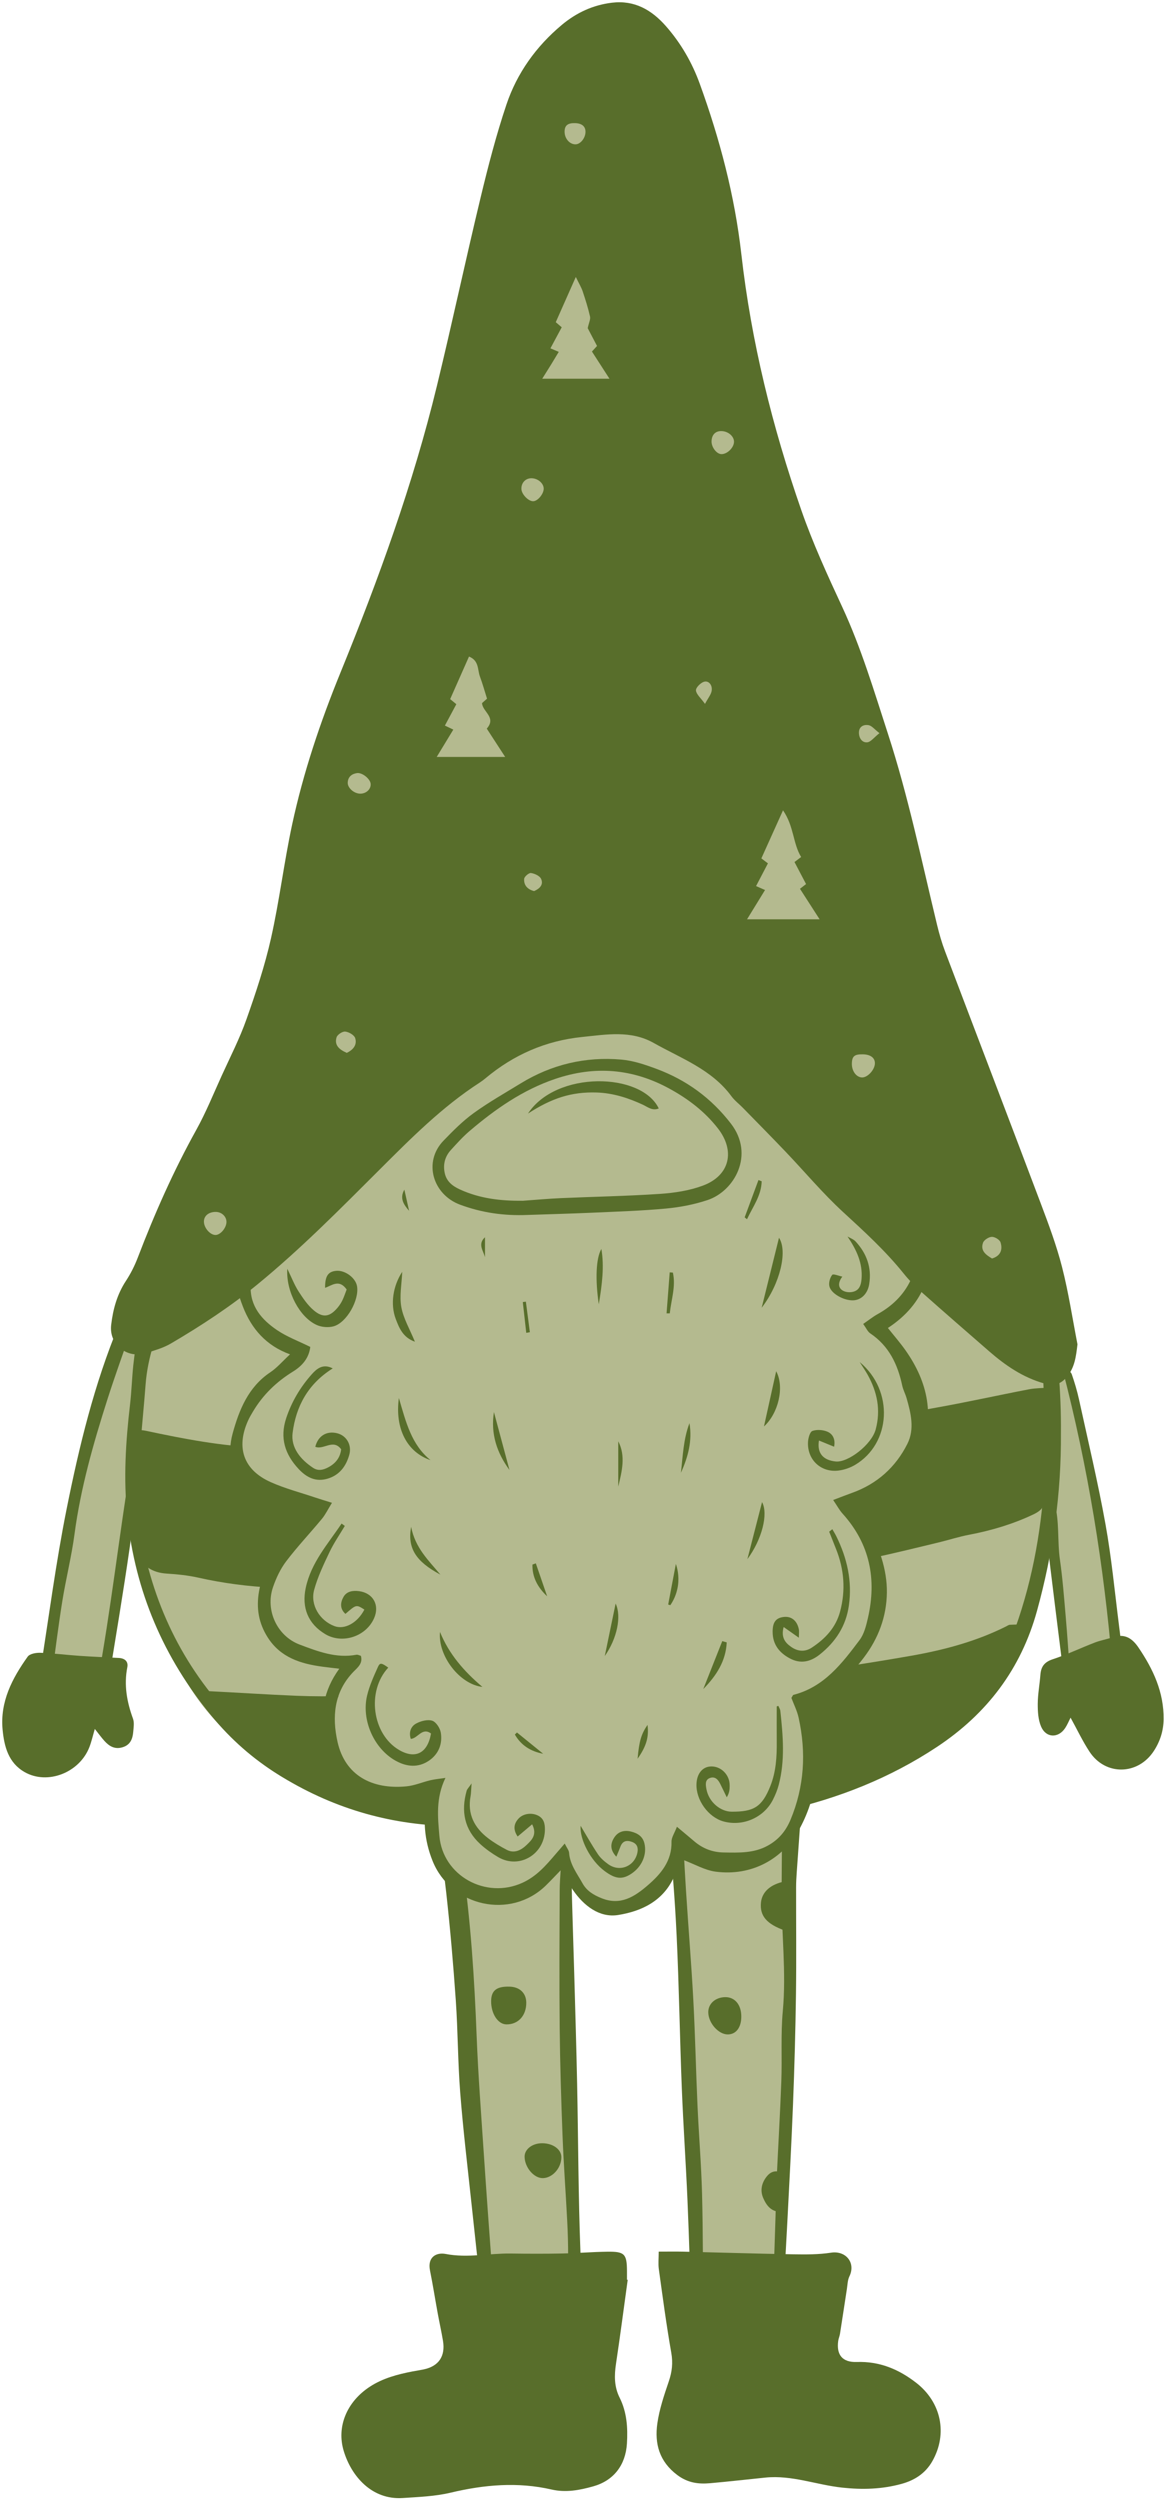
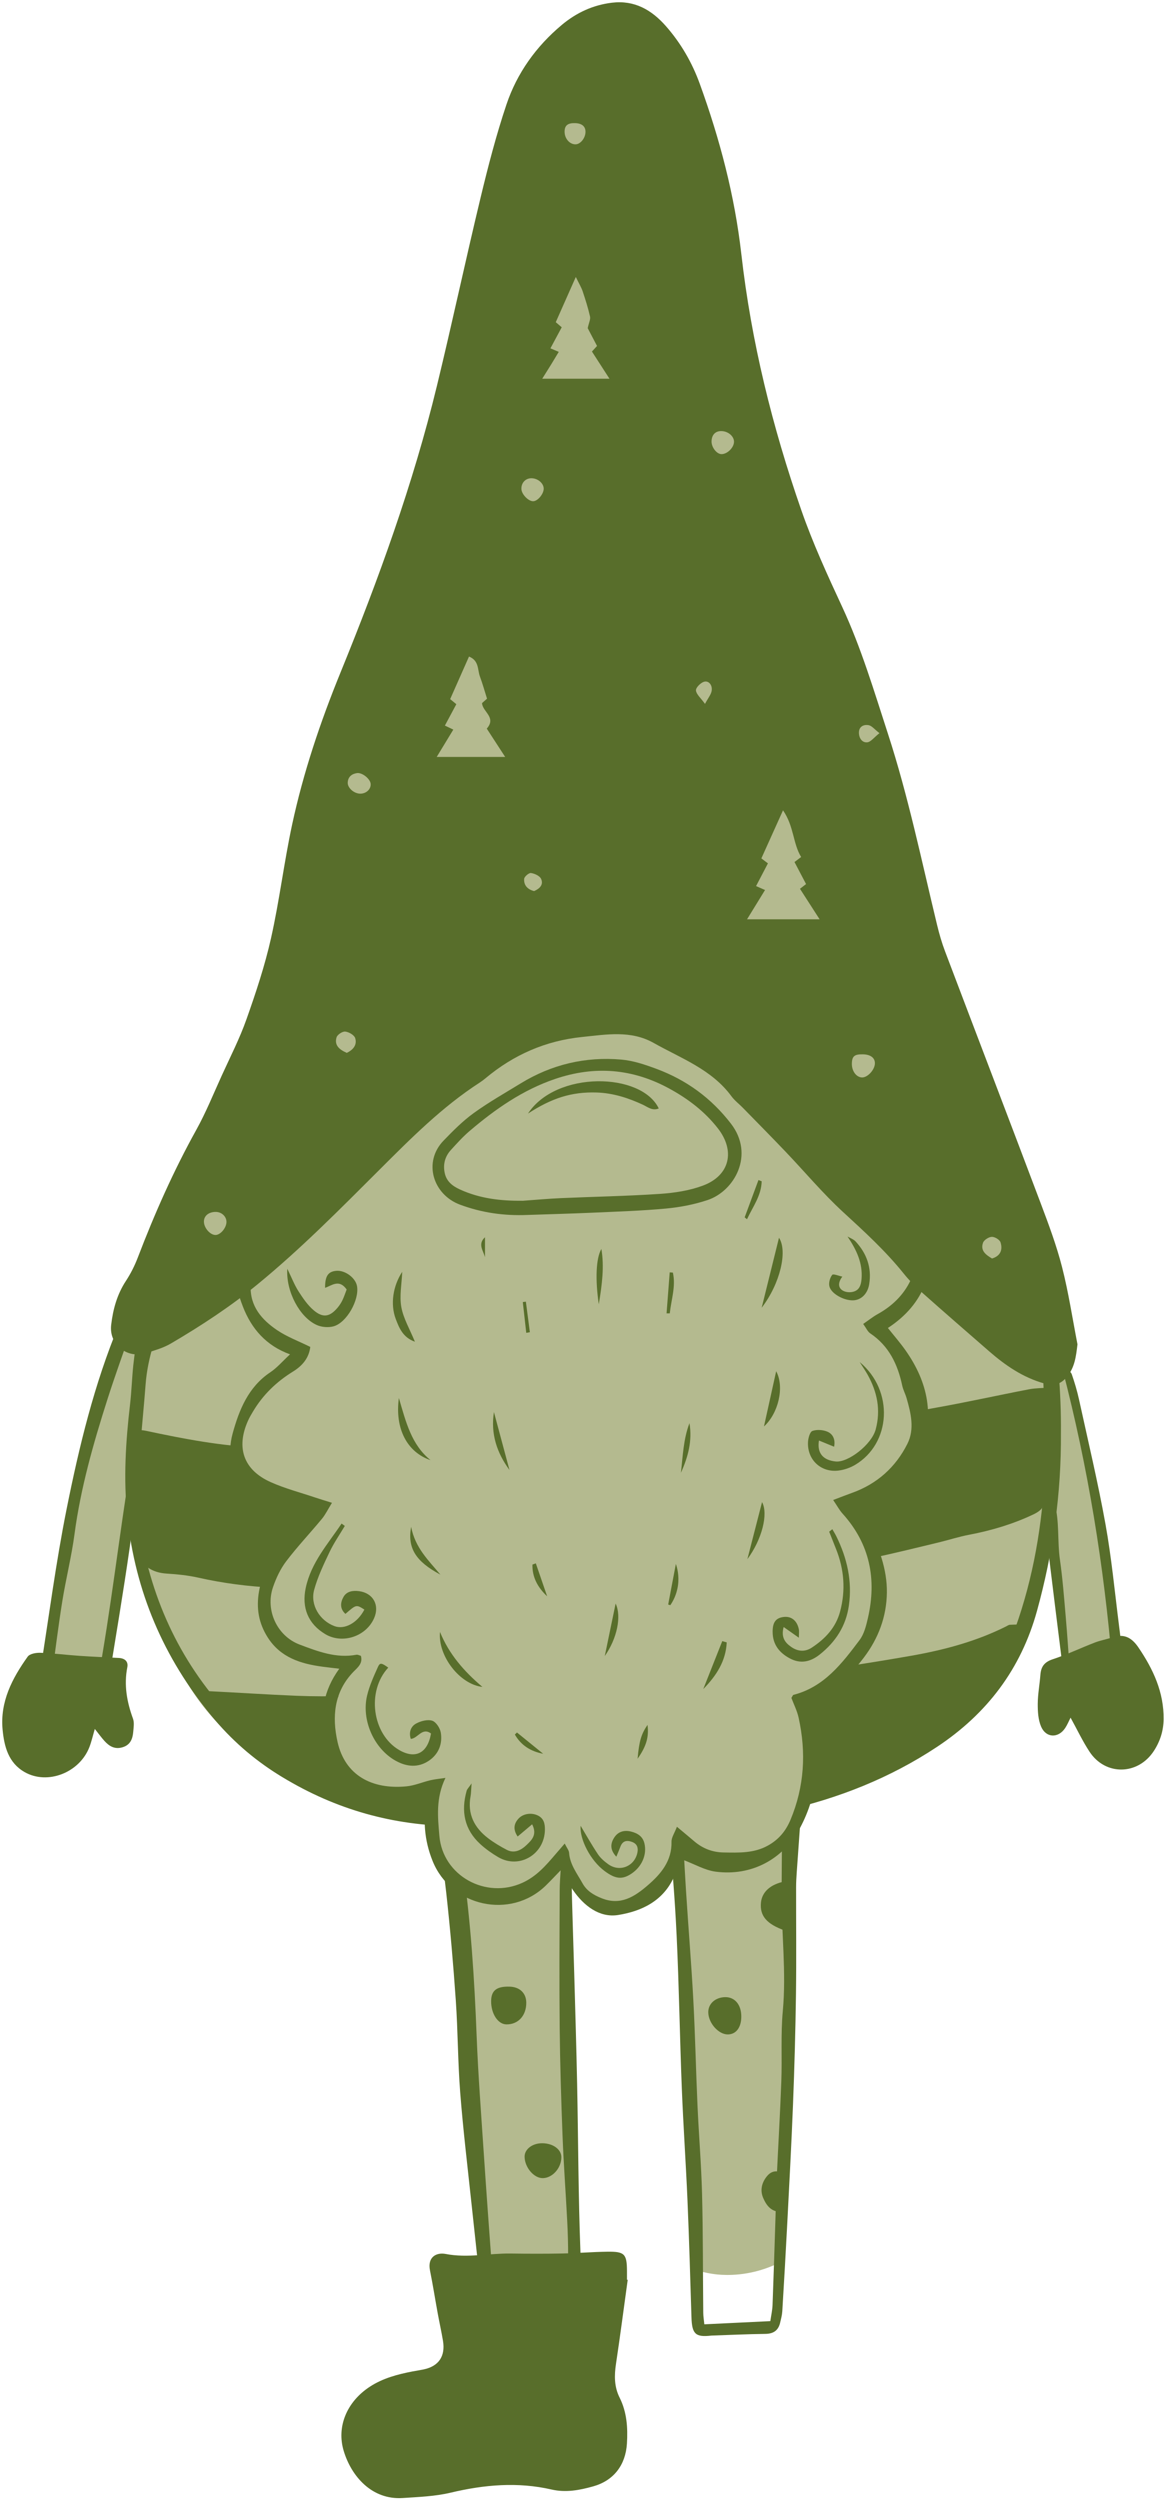
<svg xmlns="http://www.w3.org/2000/svg" fill="#586e2b" height="1672.9" preserveAspectRatio="xMidYMid meet" version="1" viewBox="-1.5 -1.5 779.5 1672.9" width="779.5" zoomAndPan="magnify">
  <g>
    <g id="change1_1">
      <path d="M701.07,1023.89c-1.56,18.34-6.29,45.01-20.69,73.62c-6.75,13.43-21.14,41.26-51.47,64 c-12.52,9.39-23.49,14.71-30.67,18.14c-27.05,12.95-51.63,17.61-68.15,19.47c-0.11,5.38-0.27,13.56-0.46,23.51 c-1.5,81.49-3.21,119.77-1.91,149.99c1.43,33.14,0.75,80.47-9.05,140.72c-1.89,0.89-4.73,2.13-8.29,3.33 c-16.09,5.41-29.51,4-33.04,3.56c-2.96-0.37-7.11-1.08-11.99-2.58c-1.44-11.04-3.19-27.17-4.11-46.96 c-0.25-5.45-0.28-9.13-0.43-11.99c-1.48-28.99-3.73-57.93-5.35-86.91c-0.8-14.39-0.36-9.25-2.49-57.72 c-1.28-29.15-2.43-52.94-3.21-68.71c-22.91,2.73-45.82,5.46-68.73,8.18c0,2.73,0,7.23,0.02,12.77c0.09,27.2,0.41,48.06,0.56,57.54 c1.08,66.48,2.32,97.81,2.43,150.9c0.04,18.24-0.07,32.93-0.15,41.54c-1.9,1-4.82,2.4-8.53,3.63c-15.88,5.25-30.45,2.15-38,0.45 c-2.7-0.61-6.36-1.57-10.64-3.1c-6.48-33.3-9.55-60.39-11.13-79.74c-1.85-22.68-2.6-47.91-3.16-59.59 c-0.45-9.47-0.16-18.98-0.77-28.43c-2.18-33.35-4.88-49.68-9.18-88.46c-1.37-12.36-3.21-30.5-4.83-52.79 c-15.7,0.34-39.21-0.77-66.32-8.52c-19.12-5.46-57.45-16.42-88.64-50.01c-23.07-24.85-32.74-51.87-44.73-85.36 c-6.31-17.63-10.23-32.77-12.66-43.52c-3.04,23.84-7.02,48.63-12.17,74.23c-1.55,7.68-3.16,15.25-4.83,22.71 c-12.38,1.45-24.77,2.9-37.15,4.35c1.63-41.31,6.35-74.4,10.66-97.86c3.51-19.1,7.52-36.14,12.3-56.38 c5.8-24.58,8.8-37.18,13.71-52.08c3.5-10.6,11.61-32.67,23.26-55.09c17.34-33.39,43.69-59.12,73.27-81.98 c20.41-15.78,39.3-33.52,59.73-49.27c43.19-33.3,90.91-57.95,144.07-71.05c49.3-12.15,95.91-3.91,139.95,20.49 c24.46,13.55,46.3,30.68,66.29,50.13c35.02,34.07,65,72.36,94.36,111.31c23.64,31.35,34.02,48.69,43.36,72.12 c5.44,13.65,10.48,29.77,19.97,88.3c4.19,25.83,9.28,60.14,13.99,101c-11.05,3.97-22.1,7.93-33.15,11.9 C708.99,1083.74,705.03,1053.81,701.07,1023.89z" fill="#b4ba8f" />
    </g>
    <g id="change2_1">
      <path d="M369.22,1562.44c-10.62,1.63-21.23,3.28-31.85,4.87c-11.33,1.7-12.6,0.96-13.87-10.13c-3.23-28.16-6.28-56.33-9.29-84.51 c-2.63-24.63-5.59-49.24-7.52-73.92c-1.61-20.49-1.53-41.11-2.95-61.63c-1.67-24.06-3.74-48.1-6.4-72.07 c-2.37-21.37-5.88-42.61-8.68-63.94c-1.71-13.02,0.06-15.76,12.48-18.74c19.04-4.57,38.2-8.63,57.88-9.02 c3.82-0.07,7.83,0.68,11.46,1.91c5.64,1.93,9.63,6.18,10.04,12.19c0.74,11.01,0.91,22.06,0.99,33.1 c0.08,10.43-0.57,20.87-0.36,31.29c0.44,22.2,1.26,44.39,1.88,66.58c0.69,24.81,1.45,49.62,1.96,74.44 c0.76,37.58,0.78,75.18,2.23,112.73c0.64,16.7,0.83,33.17-2.13,49.63c-1.48,8.24-1.36,8.27-9.87,8.01 c-1.95-0.06-3.9-0.17-5.86-0.25C369.3,1562.81,369.26,1562.63,369.22,1562.44z M377.22,1554.62c5.8-15.82,1.69-31.18,1.74-46.42 c0.02-7.84-0.2-15.69-0.61-23.52c-0.97-18.89-2.38-37.75-3.11-56.64c-0.93-24.16-1.68-48.33-1.93-72.5 c-0.32-30.75-0.13-61.5,0-92.25c0.04-8.47,1.29-16.98,0.85-25.41c-0.7-13.34-2.39-26.63-3.6-39.95 c-0.89-9.75-4.85-13.69-14.35-12.53c-13.57,1.66-27.07,3.97-40.55,6.25c-5.02,0.85-9.92,2.43-14.61,3.61 c2.64,18.41,5.18,35.78,7.6,53.16c5.16,37.17,7.59,74.55,9.03,112.05c0.99,25.74,2.97,51.44,4.68,77.15 c1.78,26.66,3.72,53.32,5.7,79.97c1,13.54,2.24,27.07,3.37,40.56C347.43,1556.92,362.29,1555.77,377.22,1554.62z" />
    </g>
    <g id="change2_2">
      <path d="M474.88,1561.29c-10.66,1.25-12.97-1.07-13.32-12.13c-0.82-26.1-1.56-52.21-2.67-78.3c-1.07-25.09-2.82-50.14-3.81-75.23 c-1.34-33.92-1.84-67.87-3.45-101.78c-1.15-24.07-2.98-48.14-5.55-72.09c-2.32-21.61-1.49-22.95,19.08-29.65 c19.45-6.33,39.53-8.15,59.56-10.67c7.81-0.98,11.83,2.62,11.38,10.61c-1.12,19.84-2.7,39.65-4.06,59.48 c-0.22,3.26-0.41,6.52-0.41,9.79c-0.03,23.87,0.24,47.75-0.09,71.62c-0.34,24.48-1.02,48.96-1.97,73.42 c-1.04,26.71-2.5,53.41-3.87,80.11c-1.01,19.52-2.14,39.04-3.32,58.56c-0.16,2.57-0.84,5.13-1.44,7.66 c-1.23,5.19-4.47,7.4-9.9,7.47C498.97,1560.31,486.93,1560.88,474.88,1561.29z M522.41,1194.98c-22.48,0.61-44.97,4.59-67.59,12.49 c1.02,18.89,1.9,37.43,3.07,55.94c1.54,24.39,3.59,48.75,4.9,73.15c1.26,23.47,1.74,46.98,2.79,70.46 c0.89,19.87,2.56,39.72,3.07,59.6c0.67,26.48,0.53,52.98,0.8,79.47c0.03,2.49,0.46,4.97,0.73,7.66c15-0.72,29.26-1.41,44.19-2.13 c0.54-3.77,1.35-7.24,1.48-10.73c0.76-19.9,1.37-39.81,2.01-59.72c0.26-8.17,0.36-16.34,0.74-24.5 c1.01-21.83,2.32-43.64,3.13-65.47c0.58-15.68-0.45-31.48,0.99-47.06c2.43-26.21-0.96-52.23-0.81-78.33 C522.04,1242.62,522.23,1219.45,522.41,1194.98z" />
    </g>
    <g id="change2_3">
      <path d="M68.18,1134.64c-11.77-1.62-22.43-2.82-32.98-4.64c-8.68-1.5-11.04-5.15-9.68-13.7c5.74-36.07,10.42-72.35,17.6-108.13 c8.41-41.93,18.49-83.58,35.01-123.29c1.63-3.91,1.92-9.61,9.05-8.32c2.39,3.66,0.78,7.28-0.48,10.92 c-5.44,15.74-11.15,31.39-16.22,47.25c-9.44,29.54-17.95,59.31-22.07,90.21c-2.02,15.18-5.81,30.11-8.23,45.24 c-2.68,16.7-4.71,33.49-7.21,51.65c10.21,1.29,20.29,2.57,30.56,3.87c9.28-50.1,14.74-99.85,22.82-149.2 c0.04-0.22,1.12-0.27,2.82-0.63c0.42,2.36,1.37,4.75,1.17,7.03c-1.46,16.89-2.51,33.85-4.91,50.62 c-4.44,30.98-9.67,61.85-14.7,92.74C70.25,1129.31,68.94,1132.21,68.18,1134.64z" />
    </g>
    <g id="change2_4">
      <path d="M704.68,1004.08c3.46,12.4,1.81,25.47,3.63,38.09c1.8,12.55,2.77,25.24,3.86,37.88c1.12,12.93,1.95,25.88,3.01,40.24 c10.19-2.35,19.22-4.43,28.3-6.52c-5.69-67.89-16.44-133.81-33.35-198.75c0.72-0.35,1.44-0.7,2.16-1.05 c1.36,1.35,3.4,2.46,3.96,4.09c1.91,5.53,3.6,11.18,4.85,16.9c6.06,27.71,12.65,55.33,17.69,83.23c4.05,22.41,6.2,45.16,9.06,67.77 c0.98,7.75,1.98,15.53,2.26,23.33c0.28,8.04-0.91,9.53-8.83,11.68c-6.9,1.87-13.97,3.29-21.05,4.28c-6.19,0.86-8.9-1.65-9.71-8.12 c-3.8-30.37-7.59-60.75-11.21-91.14c-0.62-5.17-0.67-10.45-0.44-15.66c0.1-2.22,1.62-4.38,2.49-6.56 C702.48,1003.87,703.58,1003.97,704.68,1004.08z" />
    </g>
    <g id="change2_5">
      <path d="M708.97,957.37c0.3,40.41-5.27,80.03-16,118.95c-10.72,38.88-33.44,68.85-66.98,91.06c-31.49,20.85-66,34.46-102.59,42.71 c-18.72,4.22-37.79,7.13-56.83,9.6c-30.82,4-61.92,5.02-92.9,3.73c-44.92-1.86-89.84-3.87-133.93-14.85 c-40.22-10.01-73.4-30.13-99.68-62.01c-32.05-38.87-50.99-83.11-56.3-133.37c-2.66-25.21-1.08-50.12,1.85-75.11 c1.02-8.74,1.25-17.56,2.18-26.31c3.5-33.06,14.18-63.5,32.49-91.4c17.23-26.25,34.69-52.18,55.61-75.82 c26.6-30.06,57.54-54.08,92.98-72.57c31.46-16.42,64.38-28.92,99.24-35.72c21.15-4.13,42.48-5.21,64.17-3.95 c30.77,1.78,60.12,8.34,87.95,21.29c32.26,15.01,60.99,35.2,86.89,59.69c24.9,23.54,46.99,49.26,63.4,79.34 c14.26,26.13,26.78,53.2,31.73,82.91C706.75,902.59,709.24,929.88,708.97,957.37z M122.49,862.31c-6.45,0.65-9.32,5.42-11.5,10.36 c-7.38,16.74-13.6,33.65-15,52.36c-1.89,25.38-5.27,50.65-4.31,76.19c0.14,3.85-1.17,7.81-0.69,11.57 c6.28,48.91,24.67,92.47,57.72,129.48c15.82,17.71,33.28,33.25,55.22,43.15c24.96,11.27,51.44,17.2,78.32,20.66 c23.89,3.07,48.02,4.72,72.09,5.69c32.63,1.31,65.3,1.81,97.94-1.1c31.97-2.86,63.25-8.66,94.01-17.99 c30.05-9.12,57.91-22.52,83.01-41.17c22.15-16.47,39.67-37.26,49.09-63.54c12.2-34.01,18.12-69.47,19.88-105.43 c0.97-19.85-0.44-39.82-1.08-59.73c-1.29-40.17-11.39-78.2-30.3-113.53c-31.04-57.97-76.03-102.55-133.15-134.98 c-52.35-29.72-108.44-36.5-166.8-25.49c-33.56,6.33-65.21,18.92-95.32,35.12c-25.73,13.85-49.65,30.16-70.7,50.65 c-32.14,31.29-57.54,67.66-80.62,105.78c-4.98,8.23-8.57,17.31-13.8,28.05C113.28,865.19,115.75,857.95,122.49,862.31z" />
    </g>
    <g id="change2_6">
      <path d="M702.53,926.9c0.24,4.27,0.52,7.13,0.54,10c0.06,10.47-0.69,21,0.2,31.4c1.15,13.47-3.49,25.71-6.55,38.28 c-0.53,2.17-3.83,4.14-6.28,5.29c-13.64,6.46-28,10.72-42.84,13.55c-7.04,1.34-13.9,3.57-20.88,5.25 c-14.24,3.44-28.48,6.93-42.79,10.03c-2.2,0.48-5.67-0.21-7.08-1.73c-3-3.24-5.83-2.69-9.63-2.24 c-21.37,2.54-42.78,4.65-64.19,6.82c-3.95,0.4-7.64,0.06-10.91-3.06c-1.63-1.55-4.6-2.68-6.82-2.47 c-21.73,2.07-43.4,4.8-65.15,6.65c-15.29,1.3-30.67,2.03-46.02,2.14c-30.46,0.22-60.55,4.63-90.83,6.91 c-14.25,1.07-28.74,0.7-42.99-0.56c-14.49-1.29-28.6,1.55-42.91,1.73c-1.47,0.02-3.91,0.72-4.24,1.68 c-2.17,6.3-6.96,4.46-11.43,4.26c-16.99-0.75-33.74-2.95-50.35-6.67c-6.96-1.56-14.17-2.29-21.31-2.74 c-9.5-0.59-16.57-5.03-19.61-13.66c-3.19-9.06-7.66-17.96-6.6-28.2c1.66-16.19,2.82-32.43,4.36-48.64c0.48-5,2.73-6.17,8.15-5.01 c25.21,5.38,50.5,10.23,76.36,11.19c12.39,0.46,24.78,1.21,37.17,1.25c49.08,0.14,98.16,0.24,147.24-0.05 c22.53-0.14,45.1-0.49,67.56-2.07c34.12-2.4,68.3-4.92,102.2-9.3c33.29-4.3,66.31-10.77,99.38-16.69 c20.55-3.68,40.94-8.22,61.44-12.15C692.15,927.24,696.76,927.33,702.53,926.9z" />
    </g>
    <g id="change2_7">
      <path d="M147.4,1144.5c-5.37-4.02-10.46-7.83-15.55-11.63c0.24-0.65,0.49-1.3,0.73-1.96c2.04-0.28,4.1-0.9,6.12-0.79 c19.53,0.98,39.04,2.28,58.57,3.07c11.1,0.45,22.25,0.44,33.35,0.09c31.95-1.01,63.9-2.28,95.85-3.48 c20.22-0.76,40.42-1.77,60.64-2.31c31.34-0.83,62.72-0.88,94.03-2.23c14.27-0.61,28.47-3.33,42.65-5.47 c28.36-4.28,56.76-8.43,85-13.4c21.89-3.85,43.37-9.57,63.43-19.59c0.88-0.44,1.79-1.14,2.69-1.13c3.06,0.02,6.75-0.71,9.03,0.72 c3.47,2.17,1.67,6.06-0.13,8.72c-7.3,10.81-14.08,22.11-22.53,31.97c-8.68,10.13-18.82,19.08-28.77,28.05 c-19.97,18.02-43.51,30.13-68.75,38.59c-37.54,12.58-76.21,20.15-115.76,22.74c-21.47,1.41-42.97,2.61-64.48,3.17 c-25.49,0.66-51,0.54-76.5,0.76c-41.44,0.35-80.09-9.72-115.92-30.69c-12.5-7.32-24.09-15.6-33.36-26.91 c-2.04-2.49-4.64-4.65-7.32-6.47C145.65,1153.06,144.05,1149.27,147.4,1144.5z" />
    </g>
    <g id="change2_8">
      <path d="M418.86,1523.99c-2.59,18.7-5.02,37.43-7.83,56.1c-1.2,7.93-1.27,15.39,2.47,22.85c4.8,9.59,5.49,20.04,4.84,30.61 c-0.88,14.3-8.77,24.76-22.6,28.64c-9.05,2.54-18.28,4.31-27.89,2.1c-22.68-5.2-45.09-3.23-67.59,2.12 c-10.36,2.47-21.27,2.85-31.97,3.57c-20.81,1.41-34.55-14.63-39.63-31.55c-4.85-16.16,2.03-32.87,17.6-42.99 c8.64-5.62,18.41-8.21,28.39-10.14c2.55-0.49,5.13-0.86,7.67-1.4c9.99-2.12,14.55-8.83,12.83-19.12c-1.02-6.1-2.38-12.15-3.5-18.24 c-1.76-9.61-3.27-19.26-5.2-28.83c-1.83-9.06,4.38-12.23,10.49-11.04c14.69,2.86,29.14-0.5,43.7-0.29 c11.43,0.17,22.88,0.2,34.31-0.02c10.09-0.2,20.17-1.06,30.26-1.2c11.59-0.16,13.09,1.51,13.16,12.87c0.01,1.96,0,3.92,0,5.88 C418.53,1523.95,418.69,1523.97,418.86,1523.99z" />
    </g>
    <g id="change2_9">
-       <path d="M439.62,1505.11c6.19,0,11.34-0.1,16.49,0.02c24.48,0.58,48.96,1.36,73.44,1.77c8.48,0.14,17.1,0.21,25.44-1.08 c9.95-1.54,16.74,6.76,12.34,15.84c-1.23,2.52-1.25,5.66-1.7,8.53c-1.56,9.97-3.04,19.95-4.61,29.92c-0.25,1.6-0.97,3.14-1.19,4.74 c-1.3,9.34,2.81,14.44,12.44,14.11c15.19-0.52,27.98,4.78,39.77,13.91c16.76,12.97,21.25,34.06,10.83,52.45 c-4.66,8.23-11.99,12.85-20.72,15.23c-13.03,3.56-26.08,3.95-39.75,2.47c-17.17-1.86-33.71-8.5-51.3-6.71 c-12.33,1.25-24.65,2.67-36.99,3.76c-7.89,0.7-15-0.18-22.05-5.47c-12.07-9.05-15.28-20.98-13.36-34.52 c1.36-9.58,4.56-18.97,7.69-28.2c2.17-6.37,2.84-12.29,1.65-19.07c-3.29-18.61-5.76-37.36-8.36-56.08 C439.21,1513.25,439.62,1509.63,439.62,1505.11z" />
-     </g>
+       </g>
    <g id="change2_10">
      <path d="M62,1155.38c-1.39,4.73-2.22,8.47-3.58,12.01c-6.59,17.25-28.08,25.65-43.48,16.83c-10.84-6.2-13.63-17.13-14.7-28.35 c-1.78-18.67,6.39-34.31,16.79-48.86c1.39-1.95,5.63-2.7,8.5-2.59c8.75,0.32,17.46,1.44,26.2,2.04c8.77,0.6,17.55,0.96,26.32,1.41 c3.98,0.2,6.48,2.32,5.71,6.23c-2.35,11.93-0.28,23.19,3.8,34.4c0.95,2.6,0.41,5.85,0.17,8.76c-0.4,4.78-1.92,8.85-7.26,10.41 c-5.18,1.51-8.86-0.75-12.07-4.31C66.31,1161.03,64.47,1158.48,62,1155.38z" />
    </g>
    <g id="change2_11">
      <path d="M715.43,1147.83c-1.23,2.4-2.21,4.85-3.64,6.99c-4.61,6.89-12.84,6.65-16.12-1.06c-1.94-4.57-2.25-10.09-2.22-15.18 c0.04-6.47,1.28-12.93,1.77-19.42c0.41-5.46,2.66-8.57,8.26-10.41c9.57-3.15,18.73-7.54,28.15-11.17c3.9-1.5,8.1-2.22,12.08-3.55 c7.7-2.58,12.8,0.4,17.15,6.8c9.91,14.57,17.09,29.95,16.88,48.05c-0.09,7.75-2.33,14.76-6.52,21.2 c-10.62,16.32-32.45,16.73-43.1,0.53C723.49,1163.56,719.86,1155.87,715.43,1147.83z" />
    </g>
    <g id="change2_12">
      <path d="M327.4,1337.54c0.05-7.12,3.6-9.94,12.23-9.74c6.86,0.16,11.22,4.26,11.3,10.64c0.1,8.74-5.43,14.78-13.4,14.62 C331.94,1352.94,327.34,1345.89,327.4,1337.54z" />
    </g>
    <g id="change2_13">
      <path d="M361.66,1432.59c7.24,0.05,12.79,4.14,12.77,9.4c-0.04,7.19-5.92,13.82-12.38,13.95c-5.92,0.12-12.09-7.05-12.25-14.22 C349.69,1436.62,354.99,1432.54,361.66,1432.59z" />
    </g>
    <g id="change2_14">
      <path d="M494.93,1347.34c0.15,7.56-3.34,12.39-9.01,12.44c-6.11,0.06-12.78-7.28-13.1-14.44c-0.27-5.95,4.65-10.46,11.45-10.51 C490.53,1334.8,494.77,1339.78,494.93,1347.34z" />
    </g>
    <g id="change2_15">
      <path d="M524.14,1290.28c-12.34-4.36-16.89-9.89-16.05-18.68c0.68-7.05,6.17-12.28,16.05-14.23 C524.14,1268.17,524.14,1278.73,524.14,1290.28z" />
    </g>
    <g id="change2_16">
      <path d="M523.26,1452.93c-0.38,8.59-0.74,16.9-1.13,25.61c-7.1,0.2-10.31-4.22-12.51-9.26c-2.26-5.17-1.04-10.32,2.49-14.62 C515.23,1450.84,519.15,1450.54,523.26,1452.93z" />
    </g>
    <g id="change1_2">
      <path d="M376.4,1243.67c-9.1,19.37-26.36,21.71-43.22,22.92c-25.7,1.83-37.74-14.43-40.84-36.85 c-1.41-10.18-1.1-20.6-1.62-31.96c-2.89,0.7-6.21,1.52-9.54,2.3c-41.19,9.56-68.2-25.62-59.5-60.14c0.52-2.05,3.41-5.5,6.22-11.9 c2.78-6.32,4.38-11.76,5.29-15.31c-6.15-0.57-22.05-2.36-35.29-7.91c-4.41-1.85-8.13-3.95-11.3-7.59 c-2.59-2.97-3.41-5.89-5.62-10.33c-5.54-11.11-6.22-22.34-1.62-34.11c5.95-15.24,13.93-28.8,27.74-38.28 c2.02-1.39,3.65-3.36,6.26-5.81c-2.26-0.62-3.41-1.26-4.52-1.19c-16.25,0.96-28.82-7.21-40.81-16.57 c-5.33-4.17-8.55-9.88-9.31-16.72c-0.61-5.5-1.54-11.04-1.35-16.53c0.44-12.65,4.94-23.3,15.58-31.22 c8.32-6.18,15.92-13.32,24.4-20.51c-16.82-8.96-27.2-22.85-34.6-39.07c-8.66-18.99-7.71-38.02,4.61-54.78 c17.42-23.68,35.71-46.84,58.46-65.85c6.75-5.64,13.81-11.11,21.42-15.45c24.11-13.77,48.17-27.7,72.94-40.19 c26.53-13.37,54.98-19.79,84.9-20.95c22.71-0.88,44.95,0.46,66.75,6.62c28.51,8.05,53.11,22.8,74.74,43.22 c31.19,29.44,51.69,65.37,66.78,104.92c4.11,10.77,4.25,21.83,2.55,32.85c-1.37,8.95-5.64,16.53-13.92,21.48 c-5.27,3.15-10.07,7.09-15.52,10.98c3.65,6.78,9.25,10.95,14.67,14.68c17.85,12.3,19.65,29.29,16.21,48.64 c-4.51,25.37-20.99,39.52-43.55,48.42c-2.41,0.95-4.86,1.81-8.41,3.12c1.36,1.34,3.25,3.3,5.35,5.77 c3.33,3.92,11.02,13.13,15.36,25.69c4.82,13.94,3.46,26.07,2.76,31.76c-2.6,21.07-12.41,35.19-31.24,58.15 c-6.22,7.59-6.72,7.18-23.71,13.5c7.74,12.93,6.2,26.86,4.22,40.82c-1.47,10.33-2.74,20.7-4.55,30.97 c-2.29,13.05-9.23,22.87-21.46,28.58c-0.59,0.28-1.21,0.53-1.74,0.91c-17.82,12.75-34.84,9.27-52.15-3.26 c-1.24,1.11-3.11,2.84-5.23,5.1c-10.09,10.77-10.88,17.55-15.98,23.46c-8.17,9.46-25.08,14-37.14,8.86 c-10.59-4.52-16.81-15.96-19.95-22.94C378.88,1249.68,377.95,1247.33,376.4,1243.67z" fill="#b4ba8f" />
    </g>
    <g id="change2_20">
      <path d="M194.08,801.69c-1.36,1.67-2.59,3.48-4.1,5c-14.44,14.44-22.91,31.56-23.62,52.22c-0.48,13.7,7.44,22.67,17.7,29.62 c6.63,4.49,14.38,7.34,22.23,11.23c-0.87,7.32-5.2,12.57-11.6,16.5c-11.05,6.8-20.14,15.57-26.79,26.77 c-1.17,1.97-2.35,3.94-3.28,6.02c-8.18,18.15-3.02,33.07,15.19,41.19c9.49,4.24,19.69,6.89,29.58,10.22 c3.27,1.1,6.58,2.08,11.42,3.6c-2.73,4.42-4.35,7.85-6.69,10.68c-7.9,9.55-16.45,18.58-23.94,28.43 c-3.88,5.1-6.77,11.25-8.86,17.36c-5.28,15.38,2.7,32.69,17.85,38.4c12.16,4.58,24.51,9.35,38.06,6.79 c0.85-0.16,1.84,0.44,2.94,0.72c1.54,5.17-2.38,7.99-5.08,10.8c-13.02,13.54-14.28,30.18-10.55,46.81 c5.04,22.44,23.07,31.95,46.13,29.74c5.43-0.52,10.69-2.81,16.07-4.1c2.67-0.64,5.43-0.86,10.06-1.56 c-6.56,13.67-5.12,26.3-4.06,38.82c2.27,26.73,31.16,42.54,55.65,31.35c9.47-4.33,15.62-11.51,21.98-18.93 c1.81-2.11,3.63-4.21,6.31-7.31c1.45,2.97,2.8,4.53,2.92,6.18c0.58,7.92,5.37,13.88,8.98,20.4c2.84,5.12,7.3,7.78,12.72,9.98 c12.85,5.21,22.35-1.17,31.06-8.68c8.72-7.52,16.14-16.24,15.84-29.12c-0.07-2.83,1.99-5.7,3.62-9.99 c4.73,3.96,8.19,6.81,11.6,9.72c5.69,4.87,12.28,7.38,19.75,7.48c10.12,0.15,20.19,0.61,29.62-4.64 c7.28-4.04,11.98-9.78,15.12-17.29c9.26-22.17,10.55-44.98,5.41-68.23c-1.03-4.67-3.28-9.07-4.84-13.26 c0.68-1.03,0.94-1.93,1.4-2.05c20.52-5.26,32.49-21.02,44.27-36.68c3-3.99,4.37-9.5,5.53-14.53c6.04-26.12,1.41-49.76-16.95-70.06 c-2.09-2.31-3.58-5.15-6.28-9.1c5.03-1.9,8.81-3.4,12.64-4.77c16.76-5.99,29.22-17.19,37.07-32.83 c4.93-9.81,2.38-20.47-0.57-30.63c-0.82-2.82-2.28-5.47-2.89-8.32c-3.02-14.21-8.89-26.55-21.43-34.96 c-1.74-1.17-2.69-3.52-4.71-6.3c3.52-2.41,6.48-4.8,9.75-6.61c22.34-12.36,29.68-33.49,25.64-56.26 c-2.13-12.01-6.46-23.12-13.62-33.26c-9.69-13.73-21.46-25.48-33.26-37.28c-3.39-3.39-6.42-7.13-8.59-12.26 c2.61,0.98,5.47,1.55,7.78,3.01c29.43,18.56,50.55,43.34,56.4,78.63c4.54,27.36-2.68,50.48-27.56,66.74 c3.99,5.02,8.2,9.83,11.86,15.03c15.11,21.45,19.84,44.48,9.58,69.42c-4.87,11.85-13.19,20.92-24,27.73 c-4.68,2.94-9.4,5.82-14.95,9.25c1.68,4.01,3.15,7.85,4.89,11.57c6.53,14,12.14,28.27,11.94,44.04 c-0.21,16.2-5.71,30.73-15.46,43.54c-9.78,12.84-21.05,24.12-36.55,30.82c0.81,3.87,1.44,6.97,2.11,10.07 c5.54,25.38,4.16,50.02-8.38,73.28c-11.22,20.8-32.43,32.19-56.43,29.03c-7.18-0.95-13.96-4.98-22.02-8.01 c-1.56,3.01-3.84,6.8-5.55,10.84c-7.09,16.68-21.95,23.69-37.75,26.18c-12.44,1.96-22.95-6.18-30.23-16.76 c-2.74-3.99-4.81-8.43-7.74-13.64c-3.72,3.83-6.95,7.3-10.33,10.61c-23.65,23.11-63.67,14.15-75.93-16.46 c-5.55-13.86-6.6-27.66-3.66-42.96c-4.52,0.73-8.55,1.26-12.53,2.05c-30.22,6.03-51.89-16.19-56.2-41.17 c-2.9-16.77-0.81-31.67,9.94-46.47c-4.51-0.54-7.9-0.91-11.28-1.36c-14.65-1.96-28.1-6.15-36.65-19.59 c-6.06-9.53-7.79-19.59-5.81-30.85c3.53-20.05,14.03-35.6,29.04-48.63c1.17-1.02,2.37-2,4.53-3.81c-5.32-1.68-9.68-2.69-13.73-4.4 c-7.79-3.29-15.8-6.31-23.02-10.63c-15.55-9.31-18.43-23.84-14.47-38.22c4.32-15.67,10.45-31.03,25.18-40.85 c4.54-3.03,8.2-7.38,13.22-12.02c-16-5.77-25.81-17.15-31.52-31.85c-3.33-8.57-6.15-17.6-2.37-27.46 c0.99,2.43,1.97,4.86,3.51,8.66c0.99-3.5,1.75-5.88,2.33-8.3c3.95-16.35,11.76-30.41,24.63-41.43c1.35-1.16,3.3-1.63,4.97-2.42 C194.26,801.89,194.08,801.69,194.08,801.69z" />
      <path d="M229.41,1019.53c-3.45,5.81-7.34,11.42-10.24,17.5c-3.9,8.19-7.89,16.52-10.27,25.21c-2.8,10.18,3.71,20.62,13.55,24.33 c6.85,2.58,15.47-2.17,20.07-11.06c-5.44-3.45-5.44-3.45-12.69,2.88c-3.86-3.45-3.4-7.69-1.27-11.41 c2.16-3.77,6.34-4.34,10.43-3.79c9.36,1.24,13.83,9.28,10.09,17.96c-5.34,12.38-21.29,17.63-32.75,10.79 c-11.46-6.84-15.91-17.62-13.09-30.93c3.6-16.98,14.87-29.38,24.01-43.06C227.96,1018.47,228.69,1019,229.41,1019.53z" />
-       <path d="M221.32,914.13c-16.64,10.38-24.64,25.53-26.87,43.17c-1.25,9.86,5.27,17.79,13.7,23.36c3.53,2.33,6.97,1.36,10.2-0.35 c4.85-2.56,8.01-6.5,8.61-12.07c-5.33-7.22-11.78,0.65-17.32-1.66c1.83-7.31,7.6-10.84,14.71-9.04c6.29,1.6,9.91,7.91,8.03,14.5 c-2.18,7.66-6.59,13.54-14.54,15.88c-7.8,2.3-13.93-0.71-19.28-6.4c-9.26-9.85-12.79-20.89-8.39-34.12 c3.67-11.04,9.5-20.81,17.17-29.4C210.67,914.28,214.84,910.74,221.32,914.13z" />
-       <path d="M519.74,1139.93c0.46,1.14,1.22,2.25,1.34,3.42c1.78,16.53,3.23,33.08-1.08,49.45c-0.91,3.44-2.3,6.82-3.92,10 c-6.07,11.93-20.11,18-33.02,14.48c-10.26-2.8-18.64-14.46-18.14-25.23c0.29-6.39,3.58-10.79,8.57-11.48 c5.84-0.8,11.59,3.17,13.23,9.24c0.34,1.24,0.43,2.59,0.42,3.88c-0.01,2.24-0.18,4.49-1.94,7.42c-1.43-2.94-2.86-5.88-4.3-8.82 c-1.38-2.83-3.37-5.27-6.78-4.17c-3.73,1.2-3.04,4.81-2.54,7.55c1.61,8.75,9.51,15.02,16.8,15.07c14.92,0.11,20.41-3.14,26-17.14 c3.84-9.62,4.38-19.65,4.29-29.81c-0.07-7.82-0.01-15.65-0.01-23.48C519.02,1140.19,519.38,1140.06,519.74,1139.93z" />
      <path d="M258.5,1114.34c-14.68,15.9-10.65,44.55,7.16,55.05c10.9,6.42,19.21,2.3,21.47-10.96c-5.96-4.42-8.83,3.36-13.54,3.6 c-1.43-4.33-0.02-8.3,3.54-10.25c3.13-1.71,7.65-2.9,10.8-1.91c2.58,0.81,5.28,4.97,5.77,7.99c1.23,7.57-1.5,14.4-7.99,18.78 c-7.16,4.83-14.89,4.09-22.18,0.06c-14.51-8.02-23.11-27.13-19.2-43.63c1.57-6.59,4.45-12.92,7.24-19.14 C252.94,1110.87,253.99,1111.11,258.5,1114.34z" />
      <path d="M555.89,1021.72c0.89,1.56,1.85,3.09,2.65,4.7c7.25,14.66,10.76,29.96,8.43,46.42c-1.94,13.73-8.94,24.34-19.53,32.75 c-6.02,4.77-12.67,6.52-20.03,2.57c-7.2-3.86-11.5-9.43-11.5-17.87c0.01-6.23,2.08-9.1,7.14-9.81c5.2-0.73,9.11,2.21,10.38,8.04 c0.33,1.54,0.05,3.21,0.05,5.82c-3.6-2.53-6.48-4.56-10.19-7.17c-1.86,6.93,0.93,10.47,5.11,13.36c4.46,3.09,9.23,3.41,13.76,0.42 c8.93-5.89,16.01-13.31,18.9-24.03c3.87-14.36,2.77-28.36-2.75-42.1c-1.53-3.8-3.02-7.62-4.53-11.44 C554.48,1022.83,555.18,1022.28,555.89,1021.72z" />
      <path d="M345.15,1227.35c-3.09-4.59-2.64-8.44,0.56-11.95c3.06-3.36,8.52-4.14,12.68-2.25c4.27,1.94,5.08,5.47,5.02,9.7 c-0.21,16.51-17.28,26.57-31.37,18.25c-4.2-2.48-8.27-5.36-11.86-8.63c-10.77-9.83-13.03-22.08-9.17-35.75 c0.31-1.1,1.32-2,3.3-4.9c-0.34,4.39-0.31,6.54-0.69,8.62c-2.19,11.94,2.55,21.04,11.77,28.07c3.87,2.95,8.12,5.47,12.44,7.74 c5.19,2.73,9.86,0.1,13.35-3.27c3.18-3.07,7.31-6.73,3.68-13.8C351.48,1222.02,348.66,1224.39,345.15,1227.35z" />
      <path d="M230.65,861.33c-5.04-7.17-9.82-2.7-14.45-1.11c-0.05-7.92,2.05-10.94,7.58-11.39c5.83-0.47,12.8,4.68,13.8,10.2 c1.66,9.17-6.86,24.53-15.72,26.95c-3.45,0.94-7.95,0.58-11.22-0.88c-11.36-5.04-20.74-22.41-19.74-37.64 c3.02,6.19,4.83,10.94,7.52,15.12c2.95,4.58,6.15,9.31,10.26,12.76c6.22,5.21,10.78,4.27,15.95-1.91 c1.24-1.49,2.34-3.16,3.18-4.91C228.92,866.23,229.71,863.77,230.65,861.33z" />
      <path d="M557.07,966.54c-3.65-1.5-6.84-2.8-10.13-4.15c-1.43,8.63,2.94,13.2,11.26,14.03c8.2,0.81,23.99-11.25,26.73-21.46 c3.51-13.1,1-25.13-5.43-36.65c-1.36-2.44-2.97-4.74-5.31-8.46c23.22,19.29,21,54.62-3.11,68.86c-3.27,1.93-7.19,3.28-10.96,3.76 c-11.8,1.51-21.11-7.18-20.52-19.07c0.13-2.63,1.26-6.81,2.96-7.42c2.97-1.07,7.1-0.77,10.08,0.51 C556.29,958.07,558.07,961.73,557.07,966.54z" />
      <path d="M387.31,1220.16c3.51,5.84,7.3,12.6,11.59,19.03c1.76,2.64,4.37,4.89,6.99,6.75c7.68,5.46,17.63,1.35,19.48-7.88 c0.65-3.24-0.23-5.83-3.59-7.08c-3.59-1.34-6.37-0.74-7.83,3.22c-0.75,2.05-1.63,4.05-2.7,6.66c-4.3-4.55-4.09-8.77-1.34-12.92 c2.66-4.03,6.81-5,11.25-3.88c4.25,1.06,7.79,3.15,8.92,8c1.73,7.46-1.69,15.5-8.81,20.21c-6.1,4.03-10.61,3.58-17.86-1.79 C393.84,1243.38,386.61,1229.19,387.31,1220.16z" />
      <path d="M566.06,825.88c1.82,1.08,4.02,1.81,5.4,3.3c7.49,8.08,10.91,17.66,9.11,28.65c-1.08,6.58-5.55,10.63-10.83,10.76 c-6.25,0.15-14.74-4.49-15.84-9.48c-0.52-2.37,0.4-5.7,1.92-7.58c0.7-0.86,4.42,0.72,6.78,1.2c-0.23,0.27-3.11,3.8-1.9,6.91 c1.48,3.8,8.15,4.55,11.57,2.12c1.22-0.87,2.8-2.62,3.18-7.35C576.32,843.74,572.19,834.96,566.06,825.88z" />
      <path d="M276.35,896.27c-7.97-2.79-10.56-9.18-12.83-15.21c-3.78-10.03-1.78-22.26,4.34-31.56c-0.33,8.12-1.94,16.13-0.6,23.6 C268.65,880.76,272.93,887.9,276.35,896.27z" />
      <path d="M293.16,1090.48c5.97,14.73,16,26.32,28.39,36.76C306.45,1125.61,291.61,1106.51,293.16,1090.48z" />
      <path d="M508.58,873.53c4.05-16.35,7.87-31.78,11.59-46.82C526.02,835.53,521.07,857.27,508.58,873.53z" />
      <path d="M286.81,975.51c-15.69-5.29-23.97-21.06-21.19-41.58C270.37,950.22,274.11,965.31,286.81,975.51z" />
      <path d="M510.11,952.97c2.54-11.49,5.33-24.12,8.17-36.95C524.05,926.71,519.63,944.4,510.11,952.97z" />
      <path d="M499,1041.76c3.18-12.36,6.36-24.72,9.82-38.16C513.15,1011.44,508.74,1028.7,499,1041.76z" />
      <path d="M485.17,1097.46c-0.56,12.42-6.93,22.33-15.71,31.24c4.24-10.69,8.48-21.38,12.72-32.08 C483.18,1096.9,484.17,1097.18,485.17,1097.46z" />
      <path d="M339.68,982.11c-8.38-11.43-12.7-24.11-10.4-38.76C332.75,956.27,336.21,969.19,339.68,982.11z" />
      <path d="M293.42,1052.12c-16.55-8.81-22.18-17.8-19.6-32C276.54,1034.34,285.66,1042.76,293.42,1052.12z" />
      <path d="M401.23,834.21c1.99,11.81,0.5,23.48-1.73,37.03C397.11,855.05,397.52,840.56,401.23,834.21z" />
      <path d="M403.5,1106.61c2.61-12.62,4.78-23.11,7.27-35.13C414.88,1080.09,411.67,1094.97,403.5,1106.61z" />
      <path d="M454.5,983.96c1.28-11.18,1.65-22.52,5.72-33.19C462.21,962.55,459.28,973.42,454.5,983.96z" />
      <path d="M445.97,1072.12c1.65-8.7,3.3-17.39,5.14-27.15c0.89,2.58,2.29,7.72,1.44,14.18c-0.87,6.54-3.61,11.18-5.16,13.43 C446.92,1072.43,446.44,1072.27,445.97,1072.12z" />
-       <path d="M412.53,962.91c5.15,9.96,2.4,20.14,0,30.33C412.53,983.13,412.53,973.02,412.53,962.91z" />
      <path d="M357.32,1044.56c2.53,7.35,5.06,14.71,7.59,22.06c-6.33-5.92-10.06-12.83-9.85-21.22 C355.81,1045.12,356.57,1044.84,357.32,1044.56z" />
      <path d="M432.12,1152.66c1.02,8.18-0.77,14.28-6.64,22.65C426.52,1163.54,427.87,1158.91,432.12,1152.66z" />
      <path d="M497.18,813.06c3.08-8.32,6.16-16.65,9.24-24.97c0.72,0.28,1.44,0.57,2.16,0.85c-0.24,9.63-6,17.13-9.83,25.38 C498.22,813.9,497.7,813.48,497.18,813.06z" />
      <path d="M444.88,877.29c0.7-9.14,1.41-18.29,2.11-27.43c0.71,0.05,1.41,0.1,2.12,0.15c2.08,9.27-1.13,18.21-2.08,27.29 C446.31,877.3,445.59,877.29,444.88,877.29z" />
      <path d="M344.69,1157.75c5.85,4.74,11.71,9.48,17.56,14.23c-8.47-1.57-14.87-5.74-18.96-12.85 C343.76,1158.67,344.22,1158.21,344.69,1157.75z" />
      <path d="M350.91,890.33c-0.77-6.86-1.53-13.72-2.3-20.59c0.68-0.09,1.36-0.18,2.05-0.27c0.89,6.81,1.78,13.63,2.68,20.44 C352.52,890.05,351.71,890.19,350.91,890.33z" />
-       <path d="M272.46,808.68c-3.53-4.03-6.52-8.3-3.17-14.15C270.34,799.25,271.4,803.96,272.46,808.68z" />
      <path d="M323.28,839.75c-1.09-4.39-5.05-8.77,0-13.37C323.28,830.84,323.28,835.3,323.28,839.75z" />
      <path d="M194.26,801.89c2.14-1.78,4.28-3.56,6.42-5.34c0.41,0.7,0.82,1.4,1.23,2.1c-2.61,1.01-5.22,2.02-7.83,3.03 C194.08,801.69,194.26,801.89,194.26,801.89z" />
    </g>
    <g id="change1_3">
      <path d="M375.75,810.76c-23.5-0.22-46.32-4.34-68.96-9.25c-14.61-3.17-19.91-12.38-16.5-26.8 c3.47-14.69,10.56-26.59,22.87-36.42c21.26-16.98,45.46-25.27,71.75-28.92c13.58-1.89,27.32-3.71,40.76,0.38 c6.49,1.97,13.06,4.56,18.69,8.25c12.27,8.04,24.08,16.81,35.85,25.59c9.47,7.05,13.51,17.54,15.79,28.54 c1.97,9.52-4.15,19.69-15.08,23.69c-10.04,3.67-20.63,6.6-31.21,7.88C425.13,806.68,400.41,808.48,375.75,810.76z" fill="#b4ba8f" />
    </g>
    <g id="change2_17">
      <path d="M720.06,898.01c-0.98,8.24-1.82,15.8-7.49,22.26c-4.24,4.81-8.63,5.66-14.8,3.93c-14.26-4-25.96-12.03-36.89-21.54 c-15.02-13.07-30.07-26.1-44.95-39.33c-4.38-3.9-8.58-8.11-12.25-12.67c-12.13-15.1-26.31-28.05-40.54-41.11 c-13.67-12.55-25.67-26.92-38.52-40.38c-9.47-9.92-19.12-19.67-28.7-29.47c-2.52-2.57-5.48-4.8-7.59-7.66 c-13.22-17.99-33.67-25.31-52.06-35.67c-15.34-8.64-31.65-5.65-47.85-4.01c-24.47,2.48-45.98,11.9-64.8,27.64 c-1.25,1.05-2.57,2.03-3.94,2.92c-25.16,16.27-46.11,37.38-67.16,58.38c-26.37,26.3-52.55,52.82-81.42,76.47 c-18.24,14.94-37.91,27.84-58.21,39.73c-4.99,2.92-10.81,4.56-16.38,6.35c-12.74,4.07-25.08-5.57-23.57-18.75 c1.2-10.4,3.93-20.44,9.85-29.46c3.19-4.86,5.88-10.18,7.96-15.61c11.22-29.34,23.9-57.97,39.18-85.48 c6.49-11.68,11.52-24.17,17.07-36.36c5.68-12.48,11.99-24.76,16.55-37.66c6.3-17.8,12.31-35.85,16.44-54.24 c5.64-25.12,8.72-50.81,14.13-75.99c7.5-34.87,18.84-68.56,32.34-101.64c25.57-62.64,48.67-126.21,64.66-192.08 c10.16-41.86,19.15-84.01,29.23-125.9c5.03-20.92,10.45-41.82,17.29-62.2c7.09-21.1,19.91-38.95,37.08-53.31 c9.69-8.11,20.82-13.32,33.56-14.86c15.17-1.83,26.6,4.81,36.16,15.66c10.05,11.42,17.57,24.47,22.72,38.69 c13.39,36.93,23.36,74.72,27.8,113.88c6.65,58.65,20.79,115.63,40.14,171.25c7.7,22.14,17.56,43.6,27.45,64.89 c12.71,27.38,21.26,56.14,30.56,84.71c13.67,41.98,22.57,85.17,32.93,127.99c1.45,6.01,3.18,12,5.37,17.77 c21.3,56.2,42.83,112.31,64.04,168.54c5.3,14.04,10.59,28.19,14.3,42.7C714.09,863.36,716.7,880.78,720.06,898.01z" />
    </g>
    <g id="change2_18">
      <path d="M351.72,811.45c-15.51,0.65-30.44-1.41-45.15-6.88c-18.19-6.77-24.87-28.56-11.03-42.85c6.32-6.54,12.83-13.11,20.16-18.41 c10.04-7.26,20.89-13.4,31.48-19.88c20.73-12.69,43.38-18.04,67.47-15.93c7.98,0.7,15.96,3.41,23.56,6.24 c20.01,7.44,36.63,19.54,49.8,36.64c16,20.78,2.39,45.14-15.76,51.14c-8.89,2.94-18.35,4.78-27.69,5.64 c-16.55,1.53-33.19,2.05-49.81,2.8C380.4,810.59,366.06,810.96,351.72,811.45z M348.68,801.96c8.45-0.6,16.89-1.38,25.35-1.76 c22.17-0.98,44.38-1.36,66.52-2.85c9.65-0.65,19.64-2.17,28.64-5.52c18.12-6.73,21.85-23.26,10.01-38.38 c-8.84-11.28-19.82-19.63-32.35-26.48c-24.68-13.51-50.11-15.51-76.59-6.53c-21.73,7.37-40.15,20.23-57.39,34.93 c-4.46,3.8-8.42,8.23-12.39,12.57c-3.99,4.37-5.41,9.63-4.16,15.48c1.22,5.68,5.24,8.72,10.24,11 C319.97,800.56,334.11,802.11,348.68,801.96z" />
    </g>
    <g id="change2_19">
      <path d="M352.08,743.61c18.86-28.79,75.92-27.7,87.57-3.42c-4.25,1.79-7.45-1.01-10.6-2.48c-9.86-4.58-20.05-7.84-30.95-8.19 C381.2,728.98,367.99,733.29,352.08,743.61z" />
    </g>
    <g id="change1_4">
      <path d="M535.01,571.95c-1.99,1.5-3.18,2.39-4.46,3.35c2.62,5,5.17,9.86,7.75,14.75c-1.56,1.21-2.73,2.11-4.08,3.16 c4.02,6.23,7.97,12.36,13.16,20.42c-17.38,0-32.41,0-48.61,0c4.08-6.64,7.93-12.9,12.05-19.6c-2.08-0.91-3.73-1.63-6.01-2.63 c2.66-5.09,5.29-10.11,7.95-15.21c-1.67-1.26-2.91-2.19-4.4-3.32c4.57-10.14,9.17-20.33,14.51-32.16 C530.28,551.49,529.47,562.97,535.01,571.95z" fill="#b4ba8f" />
    </g>
    <g id="change1_5">
      <path d="M324.48,486.04c3.87,5.96,7.49,11.52,12.32,18.95c-16.45,0-30.52,0-45.85,0c3.74-6.15,7.35-12.09,11.12-18.29 c-1.9-0.91-3.55-1.7-5.64-2.7c2.52-4.69,4.95-9.23,7.67-14.31c-1.3-1.06-2.62-2.15-4.14-3.39c4.15-9.36,8.32-18.77,12.62-28.48 c6.84,2.73,5.63,8.84,7.31,13.34c1.8,4.84,3.18,9.85,4.76,14.84c-1.24,1.1-2.41,2.13-3.34,2.96 C321.61,474.83,331.17,478.46,324.48,486.04z" fill="#b4ba8f" />
    </g>
    <g id="change1_6">
      <path d="M361.62,251.91c2.3-3.68,4.16-6.62,5.99-9.58c1.68-2.73,3.32-5.48,5.08-8.39c-2.09-0.87-3.53-1.48-5.59-2.35 c2.46-4.58,4.87-9.06,7.57-14.09c-1.22-1.05-2.53-2.17-3.99-3.42c4.14-9.33,8.29-18.69,13.43-30.26c2.24,4.62,3.71,7,4.58,9.58 c1.86,5.57,3.64,11.18,4.94,16.9c0.42,1.86-0.76,4.09-1.56,7.78c1.57,2.99,3.95,7.53,6.25,11.91c-1.44,1.57-2.44,2.66-3.41,3.73 c3.56,5.52,7.02,10.88,11.74,18.19C390.79,251.91,377.07,251.91,361.62,251.91z" fill="#b4ba8f" />
    </g>
    <g id="change1_7">
      <path d="M568.97,710.16c0.11-4.98,1.76-6.33,7.58-6.18c5.16,0.13,8.14,2.59,7.83,6.45c-0.35,4.31-5.18,9.27-8.77,9.02 C571.81,719.19,568.87,715.06,568.97,710.16z" fill="#b4ba8f" />
    </g>
    <g id="change1_8">
      <path d="M490.04,294.35c-0.23,3.92-4.72,8.16-8.5,8.02c-3.17-0.12-6.6-4.6-6.53-8.53c0.08-4.68,2.92-7.3,7.4-6.84 C486.73,287.45,490.25,290.84,490.04,294.35z" fill="#b4ba8f" />
    </g>
    <g id="change1_9">
      <path d="M362.61,325.46c0.02,3.42-3.79,8.13-6.81,8.42c-3.21,0.3-8.01-4.54-8.13-8.19c-0.14-4.27,2.95-7.39,7.09-7.18 C358.9,318.72,362.59,321.99,362.61,325.46z" fill="#b4ba8f" />
    </g>
    <g id="change1_10">
      <path d="M142.67,824.86c-3.58-0.14-7.54-4.76-7.61-8.87c-0.07-3.92,3.18-6.6,7.98-6.57c3.81,0.02,7.02,2.96,7.12,6.52 C150.27,819.99,146.08,824.99,142.67,824.86z" fill="#b4ba8f" />
    </g>
    <g id="change1_11">
      <path d="M239.94,529.56c-4.21,0.1-8.76-3.79-8.58-7.45c0.18-3.87,2.76-5.8,6.17-6.31c3.56-0.53,8.91,3.91,9.19,7.14 C247.03,526.44,243.93,529.47,239.94,529.56z" fill="#b4ba8f" />
    </g>
    <g id="change1_12">
      <path d="M383.65,80.89c4.62,0.13,7.06,2.27,6.94,6.06c-0.13,4.05-3.43,8.09-6.65,8.13c-3.98,0.05-7.37-3.87-7.35-8.5 C376.6,82.45,378.72,80.74,383.65,80.89z" fill="#b4ba8f" />
    </g>
    <g id="change1_13">
      <path d="M662.84,840.6c-3.99-2.39-7.96-5.13-6.04-10.54c0.66-1.88,3.82-3.89,5.9-3.96c1.98-0.07,5.28,1.92,5.83,3.69 C670.03,834.57,668.71,838.82,662.84,840.6z" fill="#b4ba8f" />
    </g>
    <g id="change1_14">
      <path d="M230.73,703c-4.77-2.08-8.5-4.96-6.85-10.39c0.55-1.82,3.96-4.06,5.82-3.86c2.44,0.26,6.02,2.32,6.66,4.37 C237.8,697.73,234.9,701.03,230.73,703z" fill="#b4ba8f" />
    </g>
    <g id="change1_15">
      <path d="M587.45,489.07c-3.68,2.9-5.79,5.9-8.18,6.14c-3.48,0.35-5.55-2.89-5.58-6.41c-0.03-4.18,3.21-5.65,6.5-5.07 C582.33,484.1,584.11,486.5,587.45,489.07z" fill="#b4ba8f" />
    </g>
    <g id="change1_16">
      <path d="M356.18,594.75c-4.3-1.07-7.01-3.85-6.66-8.2c0.12-1.5,3.16-4.08,4.55-3.89c2.47,0.34,5.85,1.89,6.78,3.9 C362.66,590.47,359.86,593.16,356.18,594.75z" fill="#b4ba8f" />
    </g>
    <g id="change1_17">
      <path d="M470.62,469.49c-2.94-4.08-5.81-6.41-6.06-8.98c-0.17-1.81,2.88-4.9,5.12-5.74c3.21-1.2,6.07,1.97,5.4,6.01 C474.67,463.23,472.77,465.44,470.62,469.49z" fill="#b4ba8f" />
    </g>
  </g>
</svg>